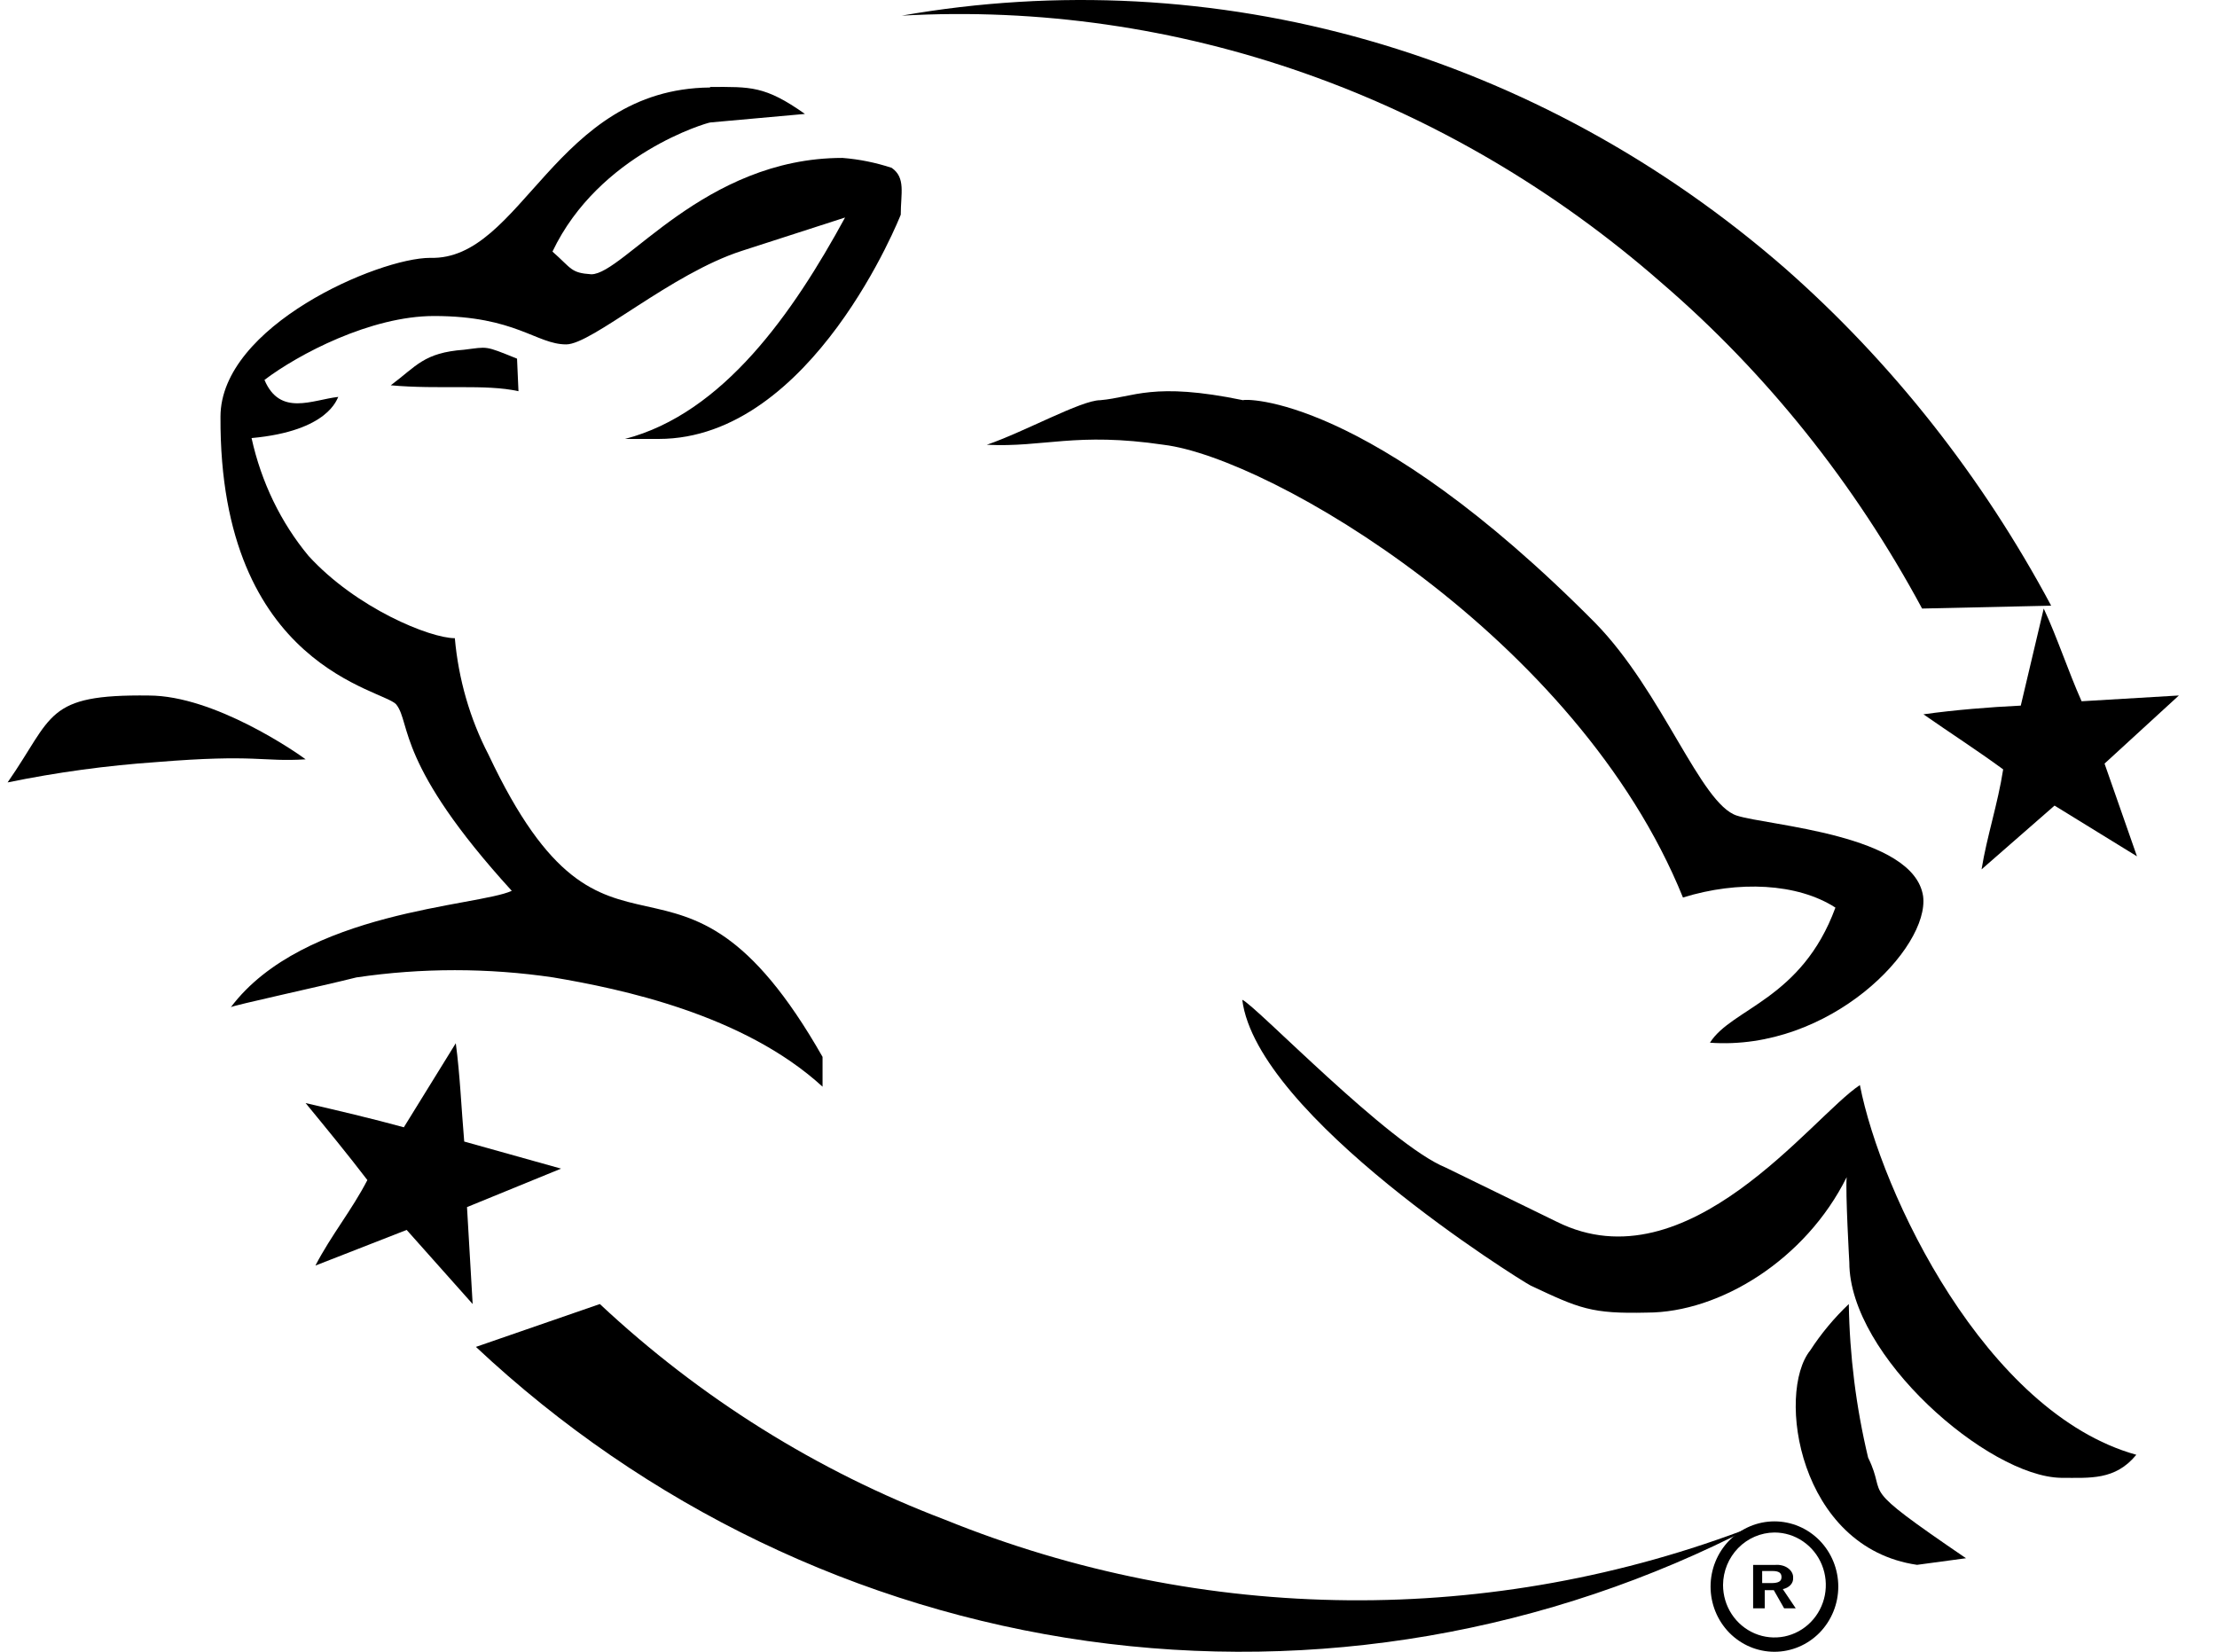
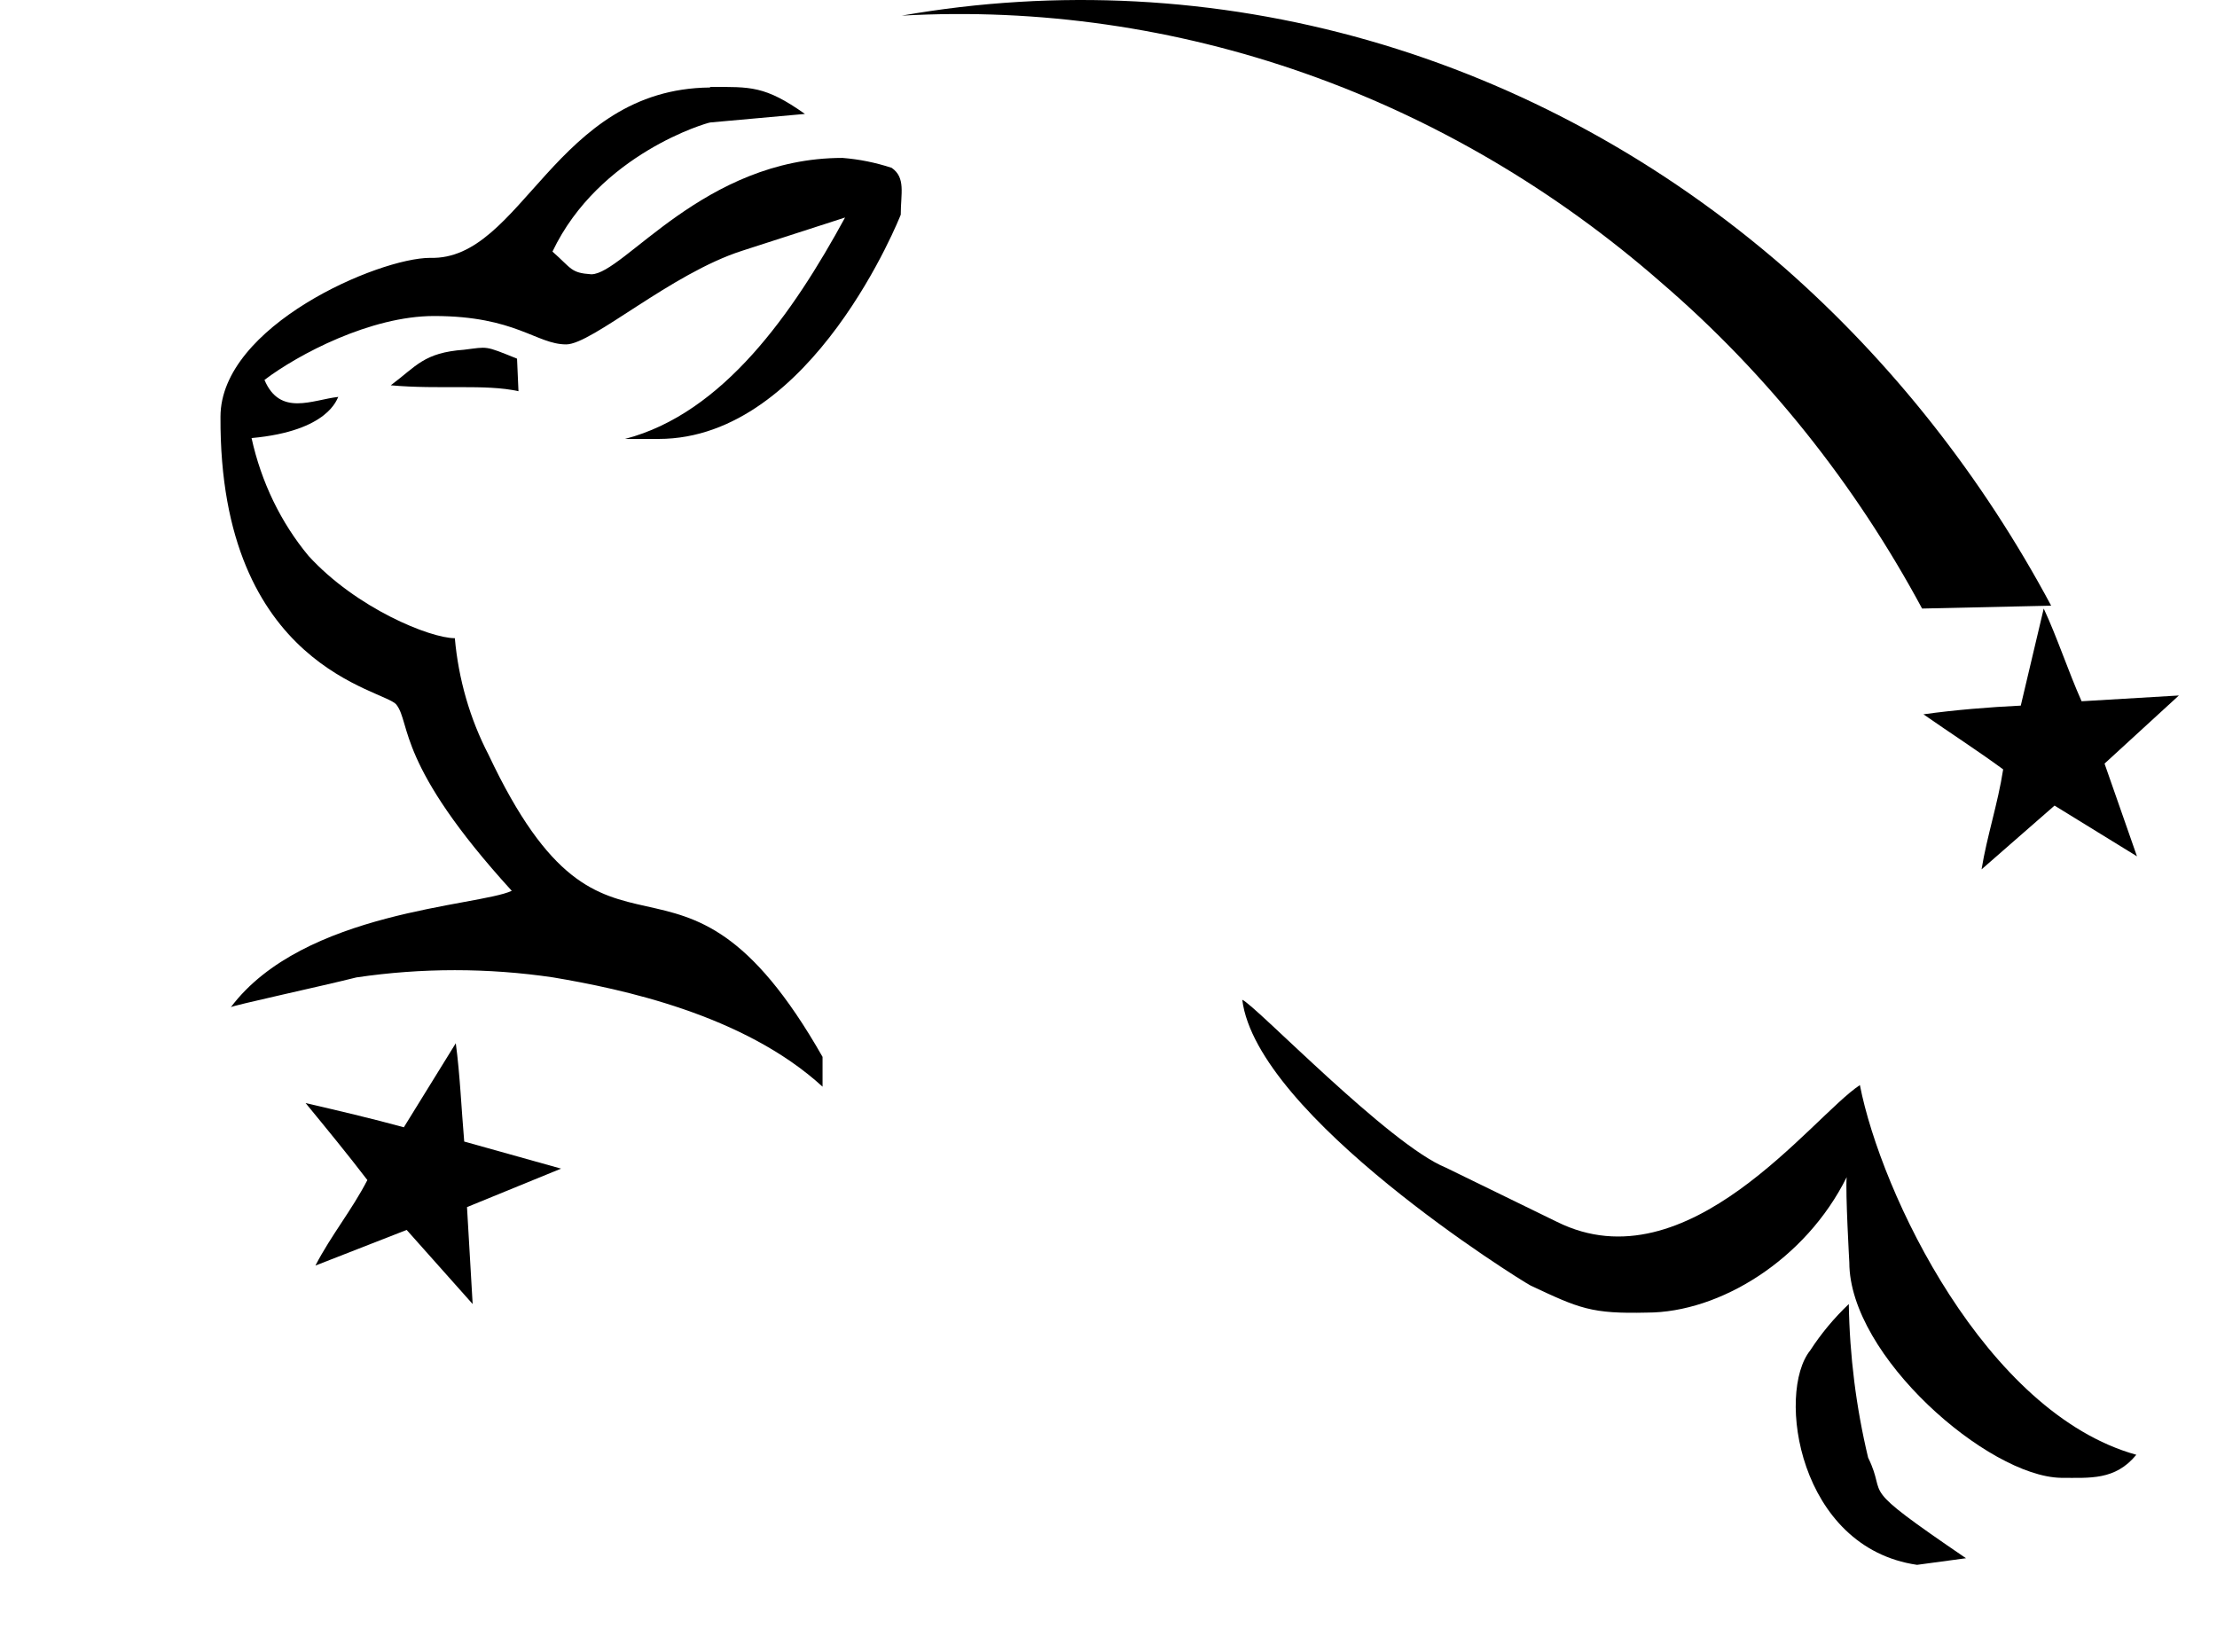
<svg xmlns="http://www.w3.org/2000/svg" fill="none" viewBox="0 0 51 38" height="38" width="51">
  <path fill="black" d="M44.216 14L47.185 13.934C45.598 10.967 43.524 8.338 41.064 6.173C38.246 3.717 34.979 1.93 31.477 0.928C27.976 -0.073 24.317 -0.267 20.742 0.36C27.07 0.006 33.296 2.195 38.218 6.503C40.632 8.578 42.666 11.12 44.216 14Z" />
-   <path fill="black" d="M13.799 30L10.948 30.986C14.857 34.654 19.762 37.014 25.011 37.752C30.259 38.49 35.602 37.572 40.329 35.119C34.326 37.435 27.698 37.379 21.734 34.96C18.802 33.846 16.108 32.162 13.799 30Z" />
-   <path fill="black" d="M25.308 9.207C26.084 9.14 26.518 8.777 28.597 9.207C28.597 9.174 31.453 9.041 36.698 14.332C38.25 15.92 39.119 18.499 39.956 18.764C40.67 18.995 44.022 19.193 44.239 20.615C44.395 21.806 42.098 24.187 39.336 23.988C39.832 23.195 41.446 22.996 42.222 20.88C41.353 20.318 39.988 20.252 38.715 20.648C36.294 14.663 29.218 10.529 26.766 10.232C24.749 9.934 24.004 10.298 22.701 10.232C23.57 9.934 24.873 9.207 25.308 9.207Z" />
  <path fill="black" d="M16.342 2C17.266 2 17.593 1.968 18.517 2.621L16.342 2.817C16.283 2.817 13.781 3.535 12.709 5.788C13.155 6.18 13.126 6.278 13.602 6.31C14.347 6.31 16.193 3.633 19.38 3.633C19.764 3.663 20.144 3.74 20.512 3.861C20.84 4.09 20.721 4.449 20.721 4.939C20.721 4.939 18.695 10.098 15.151 10.098H14.377C16.64 9.51 18.248 7.192 19.44 5.004L17.075 5.768C15.437 6.291 13.62 7.923 13.024 7.923C12.339 7.923 11.863 7.27 9.986 7.27C8.527 7.27 6.859 8.152 6.084 8.74C6.442 9.588 7.187 9.197 7.782 9.131C7.752 9.164 7.574 9.915 5.787 10.078C6.009 11.088 6.459 12.02 7.097 12.788C8.199 13.996 9.897 14.682 10.463 14.682C10.547 15.624 10.81 16.537 11.237 17.36C14.037 23.302 15.556 18.404 18.922 24.314V25C17.105 23.335 14.275 22.747 12.726 22.486C11.224 22.264 9.701 22.264 8.199 22.486C7.425 22.682 5.31 23.139 5.31 23.172C6.978 20.951 10.999 20.853 11.773 20.494C9.123 17.588 9.45 16.641 9.123 16.217C8.884 15.858 5.042 15.4 5.072 9.588C5.072 7.499 8.706 5.932 9.897 5.932C12.012 5.997 12.756 2.046 16.33 2.013L16.342 2Z" />
  <path fill="black" d="M10.673 8.046C11.234 7.978 11.135 7.944 11.894 8.251L11.927 9C11.168 8.83 10.112 8.966 8.989 8.864C9.583 8.421 9.749 8.114 10.673 8.046Z" />
-   <path fill="black" d="M3.425 16.001C4.933 16.001 6.824 17.313 7.031 17.469C6.026 17.532 5.908 17.344 3.603 17.532C2.452 17.611 1.307 17.768 0.175 18C1.239 16.47 1.032 15.97 3.425 16.001Z" />
  <path fill="black" d="M33.262 26.863L35.818 28.11C38.83 29.605 41.69 25.679 42.785 24.963C43.272 27.455 45.675 32.503 49.144 33.468C48.657 34.06 48.079 33.998 47.41 33.998C45.736 33.967 42.542 31.194 42.542 29.044C42.542 29.044 42.45 27.424 42.481 27.081C41.538 28.982 39.56 30.197 37.887 30.197C36.609 30.228 36.335 30.104 35.209 29.574C34.966 29.449 28.912 25.679 28.577 23C28.881 23.125 31.954 26.334 33.262 26.863Z" />
  <path fill="black" d="M45.226 35.848L44.1 36C41.37 35.604 40.858 32.041 41.643 31.066C41.892 30.682 42.19 30.324 42.53 30C42.549 31.188 42.697 32.371 42.974 33.533C43.452 34.508 42.633 34.081 45.226 35.848Z" />
  <path fill="black" d="M10.873 30L9.355 28.295L7.256 29.115C7.612 28.426 8.096 27.836 8.451 27.148C7.999 26.557 7.515 25.967 7.03 25.377C7.741 25.541 8.58 25.738 9.29 25.934L10.485 24C10.582 24.721 10.614 25.508 10.679 26.262L12.907 26.885L10.743 27.77L10.873 30Z" />
  <path fill="black" d="M49.159 19.7L47.263 18.533L45.584 20C45.708 19.233 45.957 18.5 46.081 17.7C45.491 17.267 44.869 16.867 44.247 16.433C44.962 16.333 45.77 16.267 46.486 16.233L47.014 14C47.325 14.667 47.574 15.433 47.885 16.133L50.123 16L48.413 17.567L49.159 19.7Z" />
-   <path fill="black" d="M40.329 37V36.002H40.834C40.888 35.997 40.942 36.001 40.994 36.014C41.045 36.026 41.093 36.048 41.132 36.077C41.172 36.106 41.203 36.141 41.223 36.18C41.244 36.219 41.252 36.262 41.249 36.304C41.253 36.361 41.232 36.418 41.188 36.465C41.145 36.511 41.083 36.544 41.012 36.559L41.309 37H41.042L40.804 36.582H40.596V37H40.329ZM40.567 36.42H40.745C40.923 36.42 40.982 36.374 40.982 36.281C40.982 36.188 40.923 36.142 40.775 36.142H40.537V36.42H40.567Z" />
-   <path fill="black" d="M40.819 35.256C41.053 35.256 41.282 35.327 41.476 35.46C41.67 35.592 41.822 35.781 41.911 36.001C42.001 36.222 42.024 36.465 41.979 36.699C41.933 36.933 41.821 37.148 41.655 37.317C41.49 37.486 41.279 37.601 41.05 37.648C40.82 37.694 40.583 37.67 40.367 37.579C40.151 37.487 39.966 37.333 39.836 37.134C39.706 36.936 39.637 36.702 39.637 36.463C39.639 36.144 39.765 35.839 39.986 35.613C40.207 35.387 40.506 35.259 40.819 35.256ZM40.819 35C40.429 35 40.056 35.158 39.78 35.439C39.505 35.721 39.35 36.102 39.35 36.5C39.35 36.898 39.505 37.279 39.78 37.561C40.056 37.842 40.429 38 40.819 38C41.209 38 41.582 37.842 41.858 37.561C42.133 37.279 42.288 36.898 42.288 36.5C42.288 36.102 42.133 35.721 41.858 35.439C41.582 35.158 41.209 35 40.819 35Z" />
</svg>